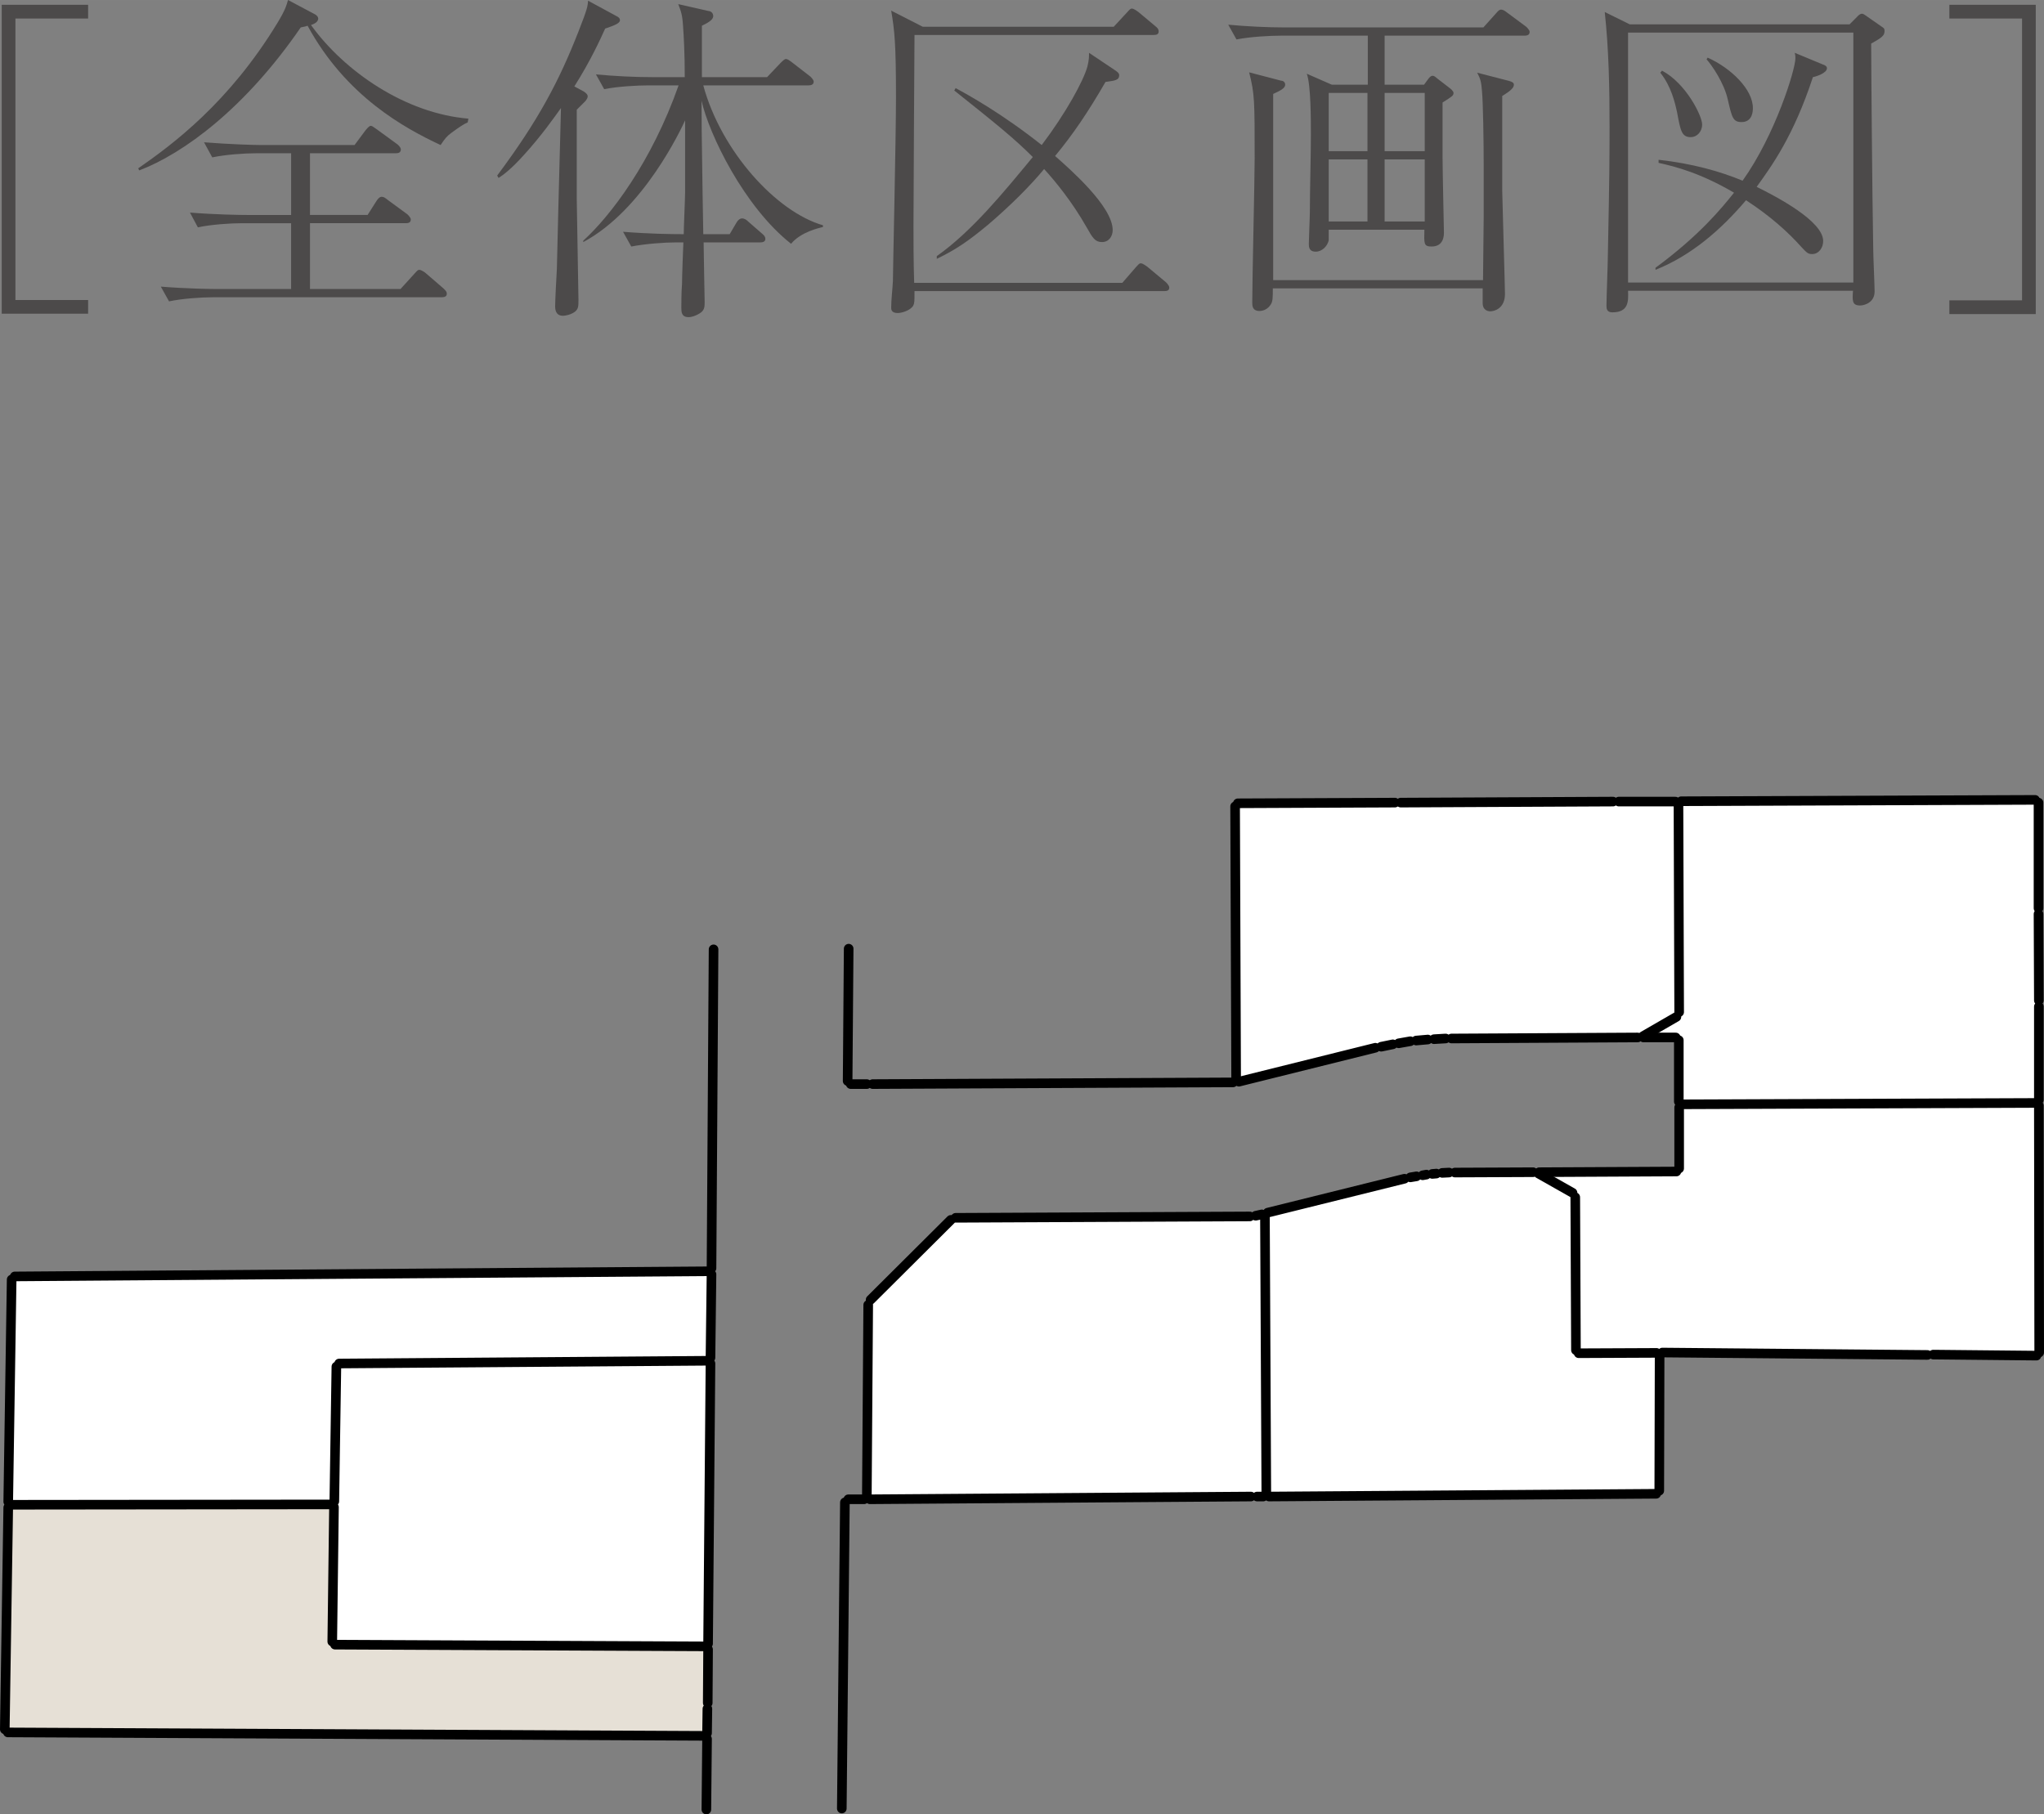
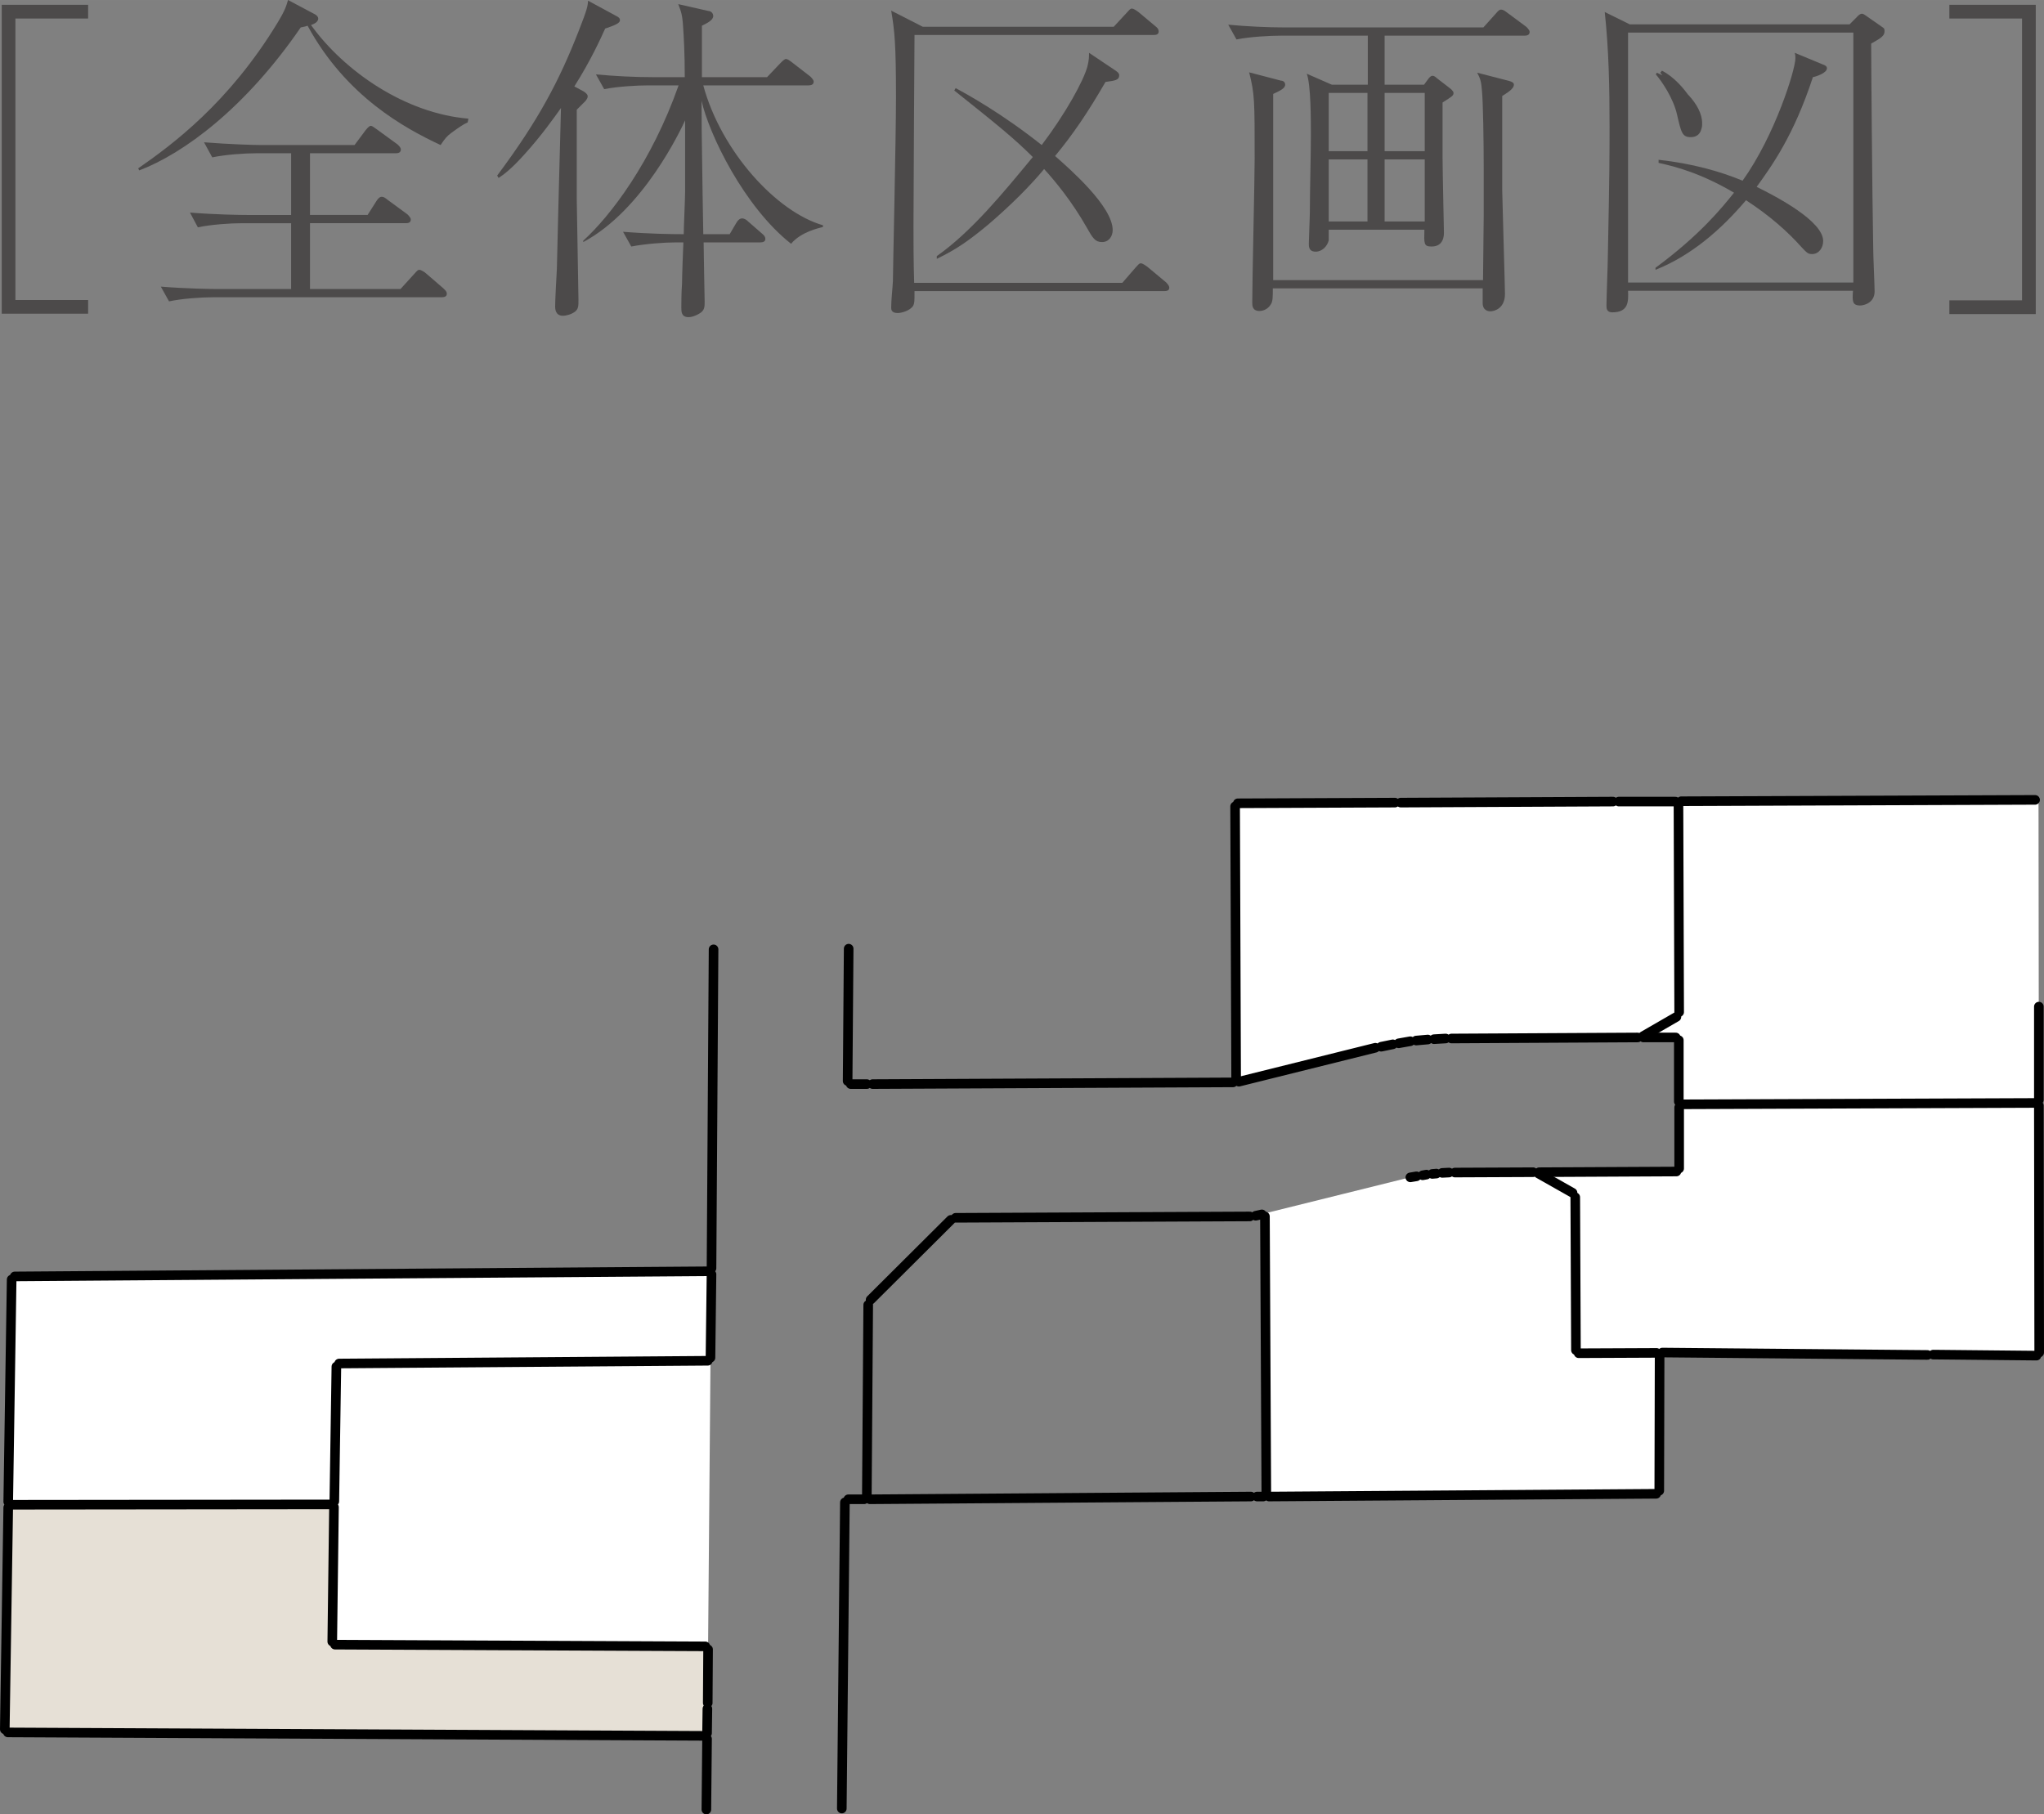
<svg xmlns="http://www.w3.org/2000/svg" id="_レイヤー_2" width="21.03mm" height="18.67mm" viewBox="0 0 59.61 52.92">
  <rect x="0" y="0" width="59.61" height="52.92" fill="#808080" stroke="none" />
  <g id="_ミニ区画">
    <path d="M.45,8.75h2.12v.4H.05V.14h2.52v.4H.45v8.21Z" style="fill:#4c4a4a;" />
    <path d="M13.64,3.57c-.12.05-.25.14-.47.3-.14.1-.2.18-.32.36-1.05-.49-2.76-1.42-3.88-3.48-.05.02-.06.02-.2.05-1.62,2.36-3.42,3.68-4.71,4.17l-.03-.06c1.01-.7,2.65-1.92,4.06-4.24.23-.38.26-.5.31-.67l.79.42s.09.05.09.12c0,.12-.16.17-.21.19.98,1.36,2.76,2.58,4.59,2.73l-.02.11ZM12.87,8.67h-6.66c-.35,0-.91.04-1.28.12l-.24-.43c.75.06,1.48.07,1.66.07h2.14v-1.92h-1.43c-.35,0-.91.04-1.29.12l-.23-.43c.75.06,1.47.07,1.66.07h1.29v-1.8h-1.02c-.35,0-.9.04-1.28.12l-.24-.44c.75.06,1.48.08,1.66.08h2.73l.32-.43s.1-.13.15-.13c.04,0,.08.03.19.11l.59.43s.1.08.1.15c0,.1-.09.11-.15.11h-2.5v1.8h1.68l.26-.41c.04-.06.09-.12.15-.12s.09.02.19.1l.56.41s.1.09.1.15c0,.1-.08.11-.15.11h-2.79v1.92h2.64l.4-.44c.1-.11.11-.12.15-.12.05,0,.16.07.19.1l.51.44c.06.06.1.09.1.16,0,.09-.09.1-.16.1Z" style="fill:#4c4a4a;" />
    <path d="M17.65.83c-.14.31-.42.93-.9,1.69l.26.14s.13.07.13.15c0,.05-.04.1-.06.13l-.26.26c0,.41,0,2.23,0,2.6,0,.17.05,2.77.05,2.95,0,.17,0,.26-.1.34-.12.09-.28.12-.35.12-.22,0-.23-.19-.23-.28,0-.17.04-.92.05-1.08.01-.44.06-2.53.12-4.7-.2.28-.57.81-1.09,1.38-.36.4-.59.57-.73.66l-.04-.07c1.21-1.62,1.81-2.77,2.37-4.2.26-.66.27-.74.28-.9l.83.45c.06.03.1.06.1.12,0,.09-.16.15-.42.24ZM23.07,7.11c-1.37-1.08-2.39-3.19-2.61-4.17,0,.68,0,.73.03,2.71,0,.16.02,1.02.02,1.18h.77l.2-.34c.04-.07.1-.12.16-.12.07,0,.13.04.19.1l.39.34c.06.05.1.09.1.16s-.06.1-.15.1h-1.65c0,.16.03,1.72.03,1.73,0,.12,0,.22-.09.3-.1.08-.26.15-.38.15-.21,0-.21-.16-.21-.28,0-.04,0-.46.02-.69,0-.19.03-1.03.04-1.21h-.23c-.32,0-.88.04-1.29.12l-.24-.43c.75.06,1.38.07,1.77.07,0-.19.04-1.05.04-1.23,0-.33,0-1.79,0-2.09-.11.24-1.21,2.61-2.97,3.55v-.04c.8-.73,1.99-2.29,2.78-4.53h-.89c-.31,0-.88.03-1.28.11l-.24-.43c.55.05,1.11.08,1.66.08h.93c0-.71-.03-1.21-.05-1.49-.02-.33-.06-.43-.14-.64l.88.2c.06,0,.14.05.14.15,0,.12-.19.21-.33.28,0,.61,0,.87,0,1.5h1.9l.39-.41c.06-.06.12-.12.16-.12s.09.03.18.1l.53.41s.1.09.1.15c0,.09-.08.11-.15.11h-3.07c.52,1.92,2.13,3.69,3.49,4.08v.05c-.11.03-.64.14-.93.49Z" style="fill:#4c4a4a;" />
    <path d="M33.95,8.49h-7.28c0,.31,0,.35-.04.43-.1.15-.35.21-.45.21-.19,0-.19-.11-.19-.16,0-.22.04-.56.05-.77,0-.28.09-4.2.09-5.35,0-1.58-.04-1.95-.14-2.54l.92.47h5.57l.38-.41c.1-.11.11-.12.15-.12.06,0,.16.08.19.1l.49.41c.05.04.1.08.1.16,0,.09-.08.1-.15.1h-6.97c0,.13-.03,4.69-.03,5.57,0,.39,0,1.04.02,1.66h6.07l.39-.45c.1-.11.11-.12.15-.12.06,0,.16.08.19.1l.54.45s.1.09.1.16c0,.09-.08.1-.15.1ZM32.24,2.39c-.52.9-.95,1.53-1.47,2.16.43.38,1.68,1.47,1.68,2.16,0,.18-.11.35-.31.35s-.27-.11-.45-.43c-.42-.74-.91-1.34-1.24-1.7-.38.46-.94,1.03-1.63,1.62-.53.44-.9.71-1.5,1v-.08c1.03-.73,1.94-1.85,2.8-2.89-.55-.55-1.06-.96-2.29-1.94l.04-.07c.37.2,1.35.74,2.51,1.66.71-.94,1.21-1.86,1.33-2.28.05-.19.05-.3.05-.41l.79.53c.07.05.09.09.09.12,0,.15-.12.16-.4.2Z" style="fill:#4c4a4a;" />
    <path d="M44.44,1.04h-4.06v1.43h1.15l.11-.15c.05-.07.09-.11.14-.11s.09.04.15.09l.35.27s.11.08.11.14c0,.08-.04.1-.32.28v1.6c0,.34.04,2.15.04,2.19,0,.08,0,.41-.36.41-.23,0-.22-.08-.21-.49h-2.79c0,.08,0,.27,0,.31-.04.17-.19.33-.38.33-.2,0-.2-.15-.2-.23,0-.13.03-.78.03-.93,0-.62.03-1.62.03-2.25,0-.44,0-1.46-.12-1.78l.73.32h1.05v-1.43h-2.54c-.31,0-.88.03-1.29.11l-.24-.43c.53.05,1.14.08,1.67.08h5.77l.36-.4c.07-.08.1-.12.16-.12.05,0,.1.03.19.1l.54.4s.1.09.1.15c0,.11-.11.11-.16.11ZM43.81,2.8v2.76c0,.14.08,2.81.08,3.01,0,.43-.31.51-.43.51-.05,0-.22-.02-.22-.24,0-.06,0-.35,0-.43h-6.12c0,.26,0,.38-.06.47-.08.13-.21.19-.33.19-.21,0-.21-.16-.21-.25,0-.66.07-3.59.07-4.19,0-1.71,0-1.88-.16-2.52l.92.24c.05,0,.13.03.13.12,0,.11-.16.18-.35.27,0,1.51,0,3.92,0,5.43h6.12c0-.3.02-1.61.02-1.88v-1.38c0-.84-.02-1.94-.05-2.25-.02-.28-.05-.37-.14-.54l.93.24c.06.02.14.04.14.11,0,.13-.22.25-.34.33ZM39.88,2.71h-1.13v1.7h1.13v-1.7ZM39.88,4.65h-1.13v1.81h1.13v-1.81ZM41.55,2.71h-1.17v1.7h1.17v-1.7ZM41.55,4.65h-1.17v1.81h1.17v-1.81Z" style="fill:#4c4a4a;" />
-     <path d="M54.57,1.27c0,.57.03,4.38.06,6.01,0,.19.04,1.05.04,1.22,0,.34-.32.41-.42.41-.24,0-.23-.14-.21-.43h-6.56c.01.31.02.63-.46.63-.16,0-.17-.11-.17-.19,0-.23.04-1.23.04-1.44.05-2.45.05-2.97.05-3.79,0-1.11-.02-2.23-.14-3.34l.73.36h6.41l.21-.21s.08-.1.15-.1c.04,0,.08.03.15.08l.43.3c.06.04.08.05.08.12,0,.13-.06.19-.39.37ZM54.05.95h-6.57v7.29h6.57V.95ZM52.87,2.25c-.56,1.71-1.2,2.59-1.64,3.2.59.29,1.94,1,1.94,1.58,0,.2-.13.38-.32.38-.12,0-.15-.03-.31-.2-.41-.46-.93-.92-1.62-1.37-.73.86-1.59,1.61-2.64,2.03v-.06c1.29-.95,1.93-1.74,2.29-2.19-.97-.57-1.7-.76-2.2-.87v-.09c.99.11,1.8.34,2.45.61.95-1.33,1.54-3.24,1.54-3.57,0-.05,0-.09-.02-.16l.82.34c.06.02.12.05.12.11,0,.14-.31.24-.41.26ZM49.31,4c-.27,0-.3-.19-.4-.72-.06-.28-.17-.76-.49-1.16l.05-.06c.7.37,1.17,1.32,1.17,1.57,0,.22-.16.37-.33.37ZM50.79,3.56c-.25,0-.28-.13-.4-.65-.11-.5-.47-1.01-.62-1.18l.03-.05c.69.31,1.32.93,1.32,1.47,0,.07,0,.41-.33.41Z" style="fill:#4c4a4a;" />
+     <path d="M54.57,1.27c0,.57.03,4.38.06,6.01,0,.19.04,1.05.04,1.22,0,.34-.32.41-.42.41-.24,0-.23-.14-.21-.43h-6.56c.01.31.02.63-.46.63-.16,0-.17-.11-.17-.19,0-.23.04-1.23.04-1.44.05-2.45.05-2.97.05-3.79,0-1.11-.02-2.23-.14-3.34l.73.36h6.41l.21-.21s.08-.1.15-.1c.04,0,.08.03.15.08l.43.3c.06.04.08.05.08.12,0,.13-.06.19-.39.37ZM54.05.95h-6.57v7.29h6.57V.95ZM52.87,2.25c-.56,1.71-1.2,2.59-1.64,3.2.59.29,1.94,1,1.94,1.58,0,.2-.13.38-.32.38-.12,0-.15-.03-.31-.2-.41-.46-.93-.92-1.62-1.37-.73.86-1.59,1.61-2.64,2.03v-.06c1.29-.95,1.93-1.74,2.29-2.19-.97-.57-1.7-.76-2.2-.87v-.09c.99.11,1.8.34,2.45.61.95-1.33,1.54-3.24,1.54-3.57,0-.05,0-.09-.02-.16l.82.34c.06.02.12.05.12.11,0,.14-.31.24-.41.26ZM49.31,4c-.27,0-.3-.19-.4-.72-.06-.28-.17-.76-.49-1.16l.05-.06c.7.37,1.17,1.32,1.17,1.57,0,.22-.16.37-.33.37Zc-.25,0-.28-.13-.4-.65-.11-.5-.47-1.01-.62-1.18l.03-.05c.69.31,1.32.93,1.32,1.47,0,.07,0,.41-.33.41Z" style="fill:#4c4a4a;" />
    <path d="M58.97.54h-2.12V.14h2.52v9.02h-2.52v-.4h2.12V.54Z" style="fill:#4c4a4a;" />
    <polygon points="59.46 32.17 48.96 32.21 48.95 30.26 47.85 30.26 48.97 29.61 48.94 23.37 59.45 23.33 59.46 32.17" style="fill:#fff;" />
    <polygon points="48.97 29.61 47.85 30.26 42.25 30.29 41.72 30.31 41.21 30.36 40.7 30.44 40.19 30.54 36.05 31.57 36.01 23.43 48.95 23.37 48.97 29.61" style="fill:#fff;" />
    <polygon points="48.4 39.45 45.96 39.46 45.93 34.83 44.8 34.19 42.34 34.2 41.97 34.22 41.68 34.24 41.4 34.29 41.04 34.36 36.89 35.39 36.93 43.65 48.39 43.56 48.4 39.45" style="fill:#fff;" />
    <polygon points="59.47 39.54 56.3 39.51 48.4 39.45 45.96 39.46 45.93 34.83 44.8 34.19 48.97 34.17 48.96 32.21 59.46 32.17 59.47 39.54" style="fill:#fff;" />
-     <polygon points="36.93 43.65 36.57 43.65 25.28 43.73 25.32 37.97 27.79 35.52 36.54 35.48 36.89 35.39 36.93 43.65" style="fill:#fff;" />
    <polygon points="20.65 48.02 9.68 47.96 9.74 43.87 9.81 39.77 20.72 39.69 20.65 48.02" style="fill:#fff;" />
    <polygon points="9.74 43.87 .24 43.89 .34 37.23 20.74 37.08 20.72 39.69 9.81 39.77 9.74 43.87" style="fill:#fff;" />
    <polygon points="9.74 43.87 .24 43.89 .14 50.52 20.62 50.63 20.64 49.75 20.65 48.02 9.68 47.96 9.74 43.87" style="fill:#e6e0d6;" />
    <line x1="24.72" y1="31.53" x2="24.75" y2="27.67" style="fill:none; stroke:#000; stroke-linecap:round; stroke-linejoin:round; stroke-width:.28px;" />
    <line x1="24.64" y1="43.82" x2="24.55" y2="52.75" style="fill:none; stroke:#000; stroke-linecap:round; stroke-linejoin:round; stroke-width:.28px;" />
    <line x1="25.37" y1="43.73" x2="36.48" y2="43.65" style="fill:none; stroke:#000; stroke-linecap:round; stroke-linejoin:round; stroke-width:.28px;" />
    <line x1="25.32" y1="38.06" x2="25.28" y2="43.64" style="fill:none; stroke:#000; stroke-linecap:round; stroke-linejoin:round; stroke-width:.28px;" />
    <line x1="25.45" y1="31.62" x2="35.96" y2="31.57" style="fill:none; stroke:#000; stroke-linecap:round; stroke-linejoin:round; stroke-width:.28px;" />
    <line x1="48.48" y1="39.45" x2="56.21" y2="39.52" style="fill:none; stroke:#000; stroke-linecap:round; stroke-linejoin:round; stroke-width:.28px;" />
    <line x1="48.39" y1="43.48" x2="48.4" y2="39.54" style="fill:none; stroke:#000; stroke-linecap:round; stroke-linejoin:round; stroke-width:.28px;" />
-     <line x1="59.45" y1="26.49" x2="59.45" y2="23.41" style="fill:none; stroke:#000; stroke-linecap:round; stroke-linejoin:round; stroke-width:.28px;" />
-     <line x1="59.46" y1="29.18" x2="59.45" y2="26.66" style="fill:none; stroke:#000; stroke-linecap:round; stroke-linejoin:round; stroke-width:.28px;" />
    <line x1="36.02" y1="23.52" x2="36.05" y2="31.48" style="fill:none; stroke:#000; stroke-linecap:round; stroke-linejoin:round; stroke-width:.28px;" />
    <line x1="40.68" y1="23.41" x2="36.1" y2="23.43" style="fill:none; stroke:#000; stroke-linecap:round; stroke-linejoin:round; stroke-width:.28px;" />
    <line x1="47.04" y1="23.38" x2="40.85" y2="23.41" style="fill:none; stroke:#000; stroke-linecap:round; stroke-linejoin:round; stroke-width:.28px;" />
    <line x1="41.49" y1="34.28" x2="41.6" y2="34.26" style="fill:none; stroke:#000; stroke-linecap:round; stroke-linejoin:round; stroke-width:.28px;" />
    <line x1="41.77" y1="34.24" x2="41.89" y2="34.23" style="fill:none; stroke:#000; stroke-linecap:round; stroke-linejoin:round; stroke-width:.28px;" />
    <line x1="42.06" y1="34.21" x2="42.26" y2="34.2" style="fill:none; stroke:#000; stroke-linecap:round; stroke-linejoin:round; stroke-width:.28px;" />
    <line x1="36.13" y1="31.55" x2="40.11" y2="30.56" style="fill:none; stroke:#000; stroke-linecap:round; stroke-linejoin:round; stroke-width:.28px;" />
-     <line x1="36.97" y1="35.37" x2="40.96" y2="34.38" style="fill:none; stroke:#000; stroke-linecap:round; stroke-linejoin:round; stroke-width:.28px;" />
    <line x1="41.13" y1="34.34" x2="41.31" y2="34.31" style="fill:none; stroke:#000; stroke-linecap:round; stroke-linejoin:round; stroke-width:.28px;" />
    <line x1="36.62" y1="35.46" x2="36.8" y2="35.42" style="fill:none; stroke:#000; stroke-linecap:round; stroke-linejoin:round; stroke-width:.28px;" />
    <line x1="59.46" y1="32.08" x2="59.46" y2="29.36" style="fill:none; stroke:#000; stroke-linecap:round; stroke-linejoin:round; stroke-width:.28px;" />
    <line x1="59.47" y1="39.45" x2="59.46" y2="32.25" style="fill:none; stroke:#000; stroke-linecap:round; stroke-linejoin:round; stroke-width:.28px;" />
    <line x1="37.01" y1="43.65" x2="48.3" y2="43.57" style="fill:none; stroke:#000; stroke-linecap:round; stroke-linejoin:round; stroke-width:.28px;" />
    <line x1="36.93" y1="43.56" x2="36.89" y2="35.48" style="fill:none; stroke:#000; stroke-linecap:round; stroke-linejoin:round; stroke-width:.28px;" />
    <line x1="27.73" y1="35.58" x2="25.39" y2="37.91" style="fill:none; stroke:#000; stroke-linecap:round; stroke-linejoin:round; stroke-width:.28px;" />
    <line x1="36.45" y1="35.48" x2="27.87" y2="35.52" style="fill:none; stroke:#000; stroke-linecap:round; stroke-linejoin:round; stroke-width:.28px;" />
    <line x1="42.33" y1="30.29" x2="47.76" y2="30.26" style="fill:none; stroke:#000; stroke-linecap:round; stroke-linejoin:round; stroke-width:.28px;" />
    <line x1="44.89" y1="34.19" x2="48.89" y2="34.17" style="fill:none; stroke:#000; stroke-linecap:round; stroke-linejoin:round; stroke-width:.28px;" />
    <line x1="42.43" y1="34.2" x2="44.71" y2="34.19" style="fill:none; stroke:#000; stroke-linecap:round; stroke-linejoin:round; stroke-width:.28px;" />
    <line x1="48.96" y1="32.13" x2="48.96" y2="30.34" style="fill:none; stroke:#000; stroke-linecap:round; stroke-linejoin:round; stroke-width:.28px;" />
    <line x1="48.97" y1="34.08" x2="48.97" y2="32.3" style="fill:none; stroke:#000; stroke-linecap:round; stroke-linejoin:round; stroke-width:.28px;" />
    <line x1="49.05" y1="32.21" x2="59.37" y2="32.17" style="fill:none; stroke:#000; stroke-linecap:round; stroke-linejoin:round; stroke-width:.28px;" />
    <line x1="48.89" y1="29.66" x2="47.92" y2="30.22" style="fill:none; stroke:#000; stroke-linecap:round; stroke-linejoin:round; stroke-width:.28px;" />
    <line x1="48.86" y1="23.38" x2="47.21" y2="23.38" style="fill:none; stroke:#000; stroke-linecap:round; stroke-linejoin:round; stroke-width:.28px;" />
    <line x1="48.97" y1="29.52" x2="48.95" y2="23.46" style="fill:none; stroke:#000; stroke-linecap:round; stroke-linejoin:round; stroke-width:.28px;" />
    <line x1="59.35" y1="23.33" x2="49.03" y2="23.37" style="fill:none; stroke:#000; stroke-linecap:round; stroke-linejoin:round; stroke-width:.28px;" />
    <line x1="46.04" y1="39.47" x2="48.31" y2="39.46" style="fill:none; stroke:#000; stroke-linecap:round; stroke-linejoin:round; stroke-width:.28px;" />
    <line x1="44.87" y1="34.23" x2="45.86" y2="34.79" style="fill:none; stroke:#000; stroke-linecap:round; stroke-linejoin:round; stroke-width:.28px;" />
    <line x1="45.96" y1="39.38" x2="45.94" y2="34.92" style="fill:none; stroke:#000; stroke-linecap:round; stroke-linejoin:round; stroke-width:.28px;" />
    <line x1="40.79" y1="30.43" x2="41.13" y2="30.37" style="fill:none; stroke:#000; stroke-linecap:round; stroke-linejoin:round; stroke-width:.28px;" />
    <line x1="41.3" y1="30.35" x2="41.64" y2="30.32" style="fill:none; stroke:#000; stroke-linecap:round; stroke-linejoin:round; stroke-width:.28px;" />
    <line x1="41.82" y1="30.31" x2="42.16" y2="30.29" style="fill:none; stroke:#000; stroke-linecap:round; stroke-linejoin:round; stroke-width:.28px;" />
    <line x1="40.28" y1="30.53" x2="40.62" y2="30.46" style="fill:none; stroke:#000; stroke-linecap:round; stroke-linejoin:round; stroke-width:.28px;" />
    <line x1="24.74" y1="43.73" x2="25.2" y2="43.73" style="fill:none; stroke:#000; stroke-linecap:round; stroke-linejoin:round; stroke-width:.28px;" />
    <line x1="36.66" y1="43.65" x2="36.84" y2="43.65" style="fill:none; stroke:#000; stroke-linecap:round; stroke-linejoin:round; stroke-width:.28px;" />
    <line x1="56.38" y1="39.51" x2="59.39" y2="39.54" style="fill:none; stroke:#000; stroke-linecap:round; stroke-linejoin:round; stroke-width:.28px;" />
    <line x1="48.87" y1="30.26" x2="47.93" y2="30.26" style="fill:none; stroke:#000; stroke-linecap:round; stroke-linejoin:round; stroke-width:.28px;" />
    <line x1="24.81" y1="31.62" x2="25.28" y2="31.62" style="fill:none; stroke:#000; stroke-linecap:round; stroke-linejoin:round; stroke-width:.28px;" />
    <line x1="20.75" y1="36.99" x2="20.81" y2="27.69" style="fill:none; stroke:#000; stroke-linecap:round; stroke-linejoin:round; stroke-width:.28px;" />
    <line x1="20.62" y1="50.72" x2="20.6" y2="52.78" style="fill:none; stroke:#000; stroke-linecap:round; stroke-linejoin:round; stroke-width:.28px;" />
-     <line x1="20.65" y1="47.94" x2="20.72" y2="39.77" style="fill:none; stroke:#000; stroke-linecap:round; stroke-linejoin:round; stroke-width:.28px;" />
    <line x1="20.66" y1="37.08" x2=".43" y2="37.23" style="fill:none; stroke:#000; stroke-linecap:round; stroke-linejoin:round; stroke-width:.28px;" />
    <line x1=".34" y1="37.32" x2=".24" y2="43.8" style="fill:none; stroke:#000; stroke-linecap:round; stroke-linejoin:round; stroke-width:.28px;" />
    <line x1="9.75" y1="43.79" x2="9.81" y2="39.86" style="fill:none; stroke:#000; stroke-linecap:round; stroke-linejoin:round; stroke-width:.28px;" />
    <line x1="9.89" y1="39.77" x2="20.64" y2="39.69" style="fill:none; stroke:#000; stroke-linecap:round; stroke-linejoin:round; stroke-width:.28px;" />
    <line x1="20.72" y1="39.6" x2="20.75" y2="37.17" style="fill:none; stroke:#000; stroke-linecap:round; stroke-linejoin:round; stroke-width:.28px;" />
    <line x1="20.57" y1="48.02" x2="9.77" y2="47.97" style="fill:none; stroke:#000; stroke-linecap:round; stroke-linejoin:round; stroke-width:.28px;" />
    <line x1="9.69" y1="47.88" x2="9.74" y2="43.96" style="fill:none; stroke:#000; stroke-linecap:round; stroke-linejoin:round; stroke-width:.28px;" />
    <line x1="9.66" y1="43.88" x2=".33" y2="43.89" style="fill:none; stroke:#000; stroke-linecap:round; stroke-linejoin:round; stroke-width:.28px;" />
    <line x1=".24" y1="43.97" x2=".14" y2="50.44" style="fill:none; stroke:#000; stroke-linecap:round; stroke-linejoin:round; stroke-width:.28px;" />
    <line x1=".23" y1="50.53" x2="20.54" y2="50.63" style="fill:none; stroke:#000; stroke-linecap:round; stroke-linejoin:round; stroke-width:.28px;" />
    <line x1="20.62" y1="50.55" x2="20.63" y2="49.84" style="fill:none; stroke:#000; stroke-linecap:round; stroke-linejoin:round; stroke-width:.28px;" />
    <line x1="20.64" y1="49.67" x2="20.65" y2="48.11" style="fill:none; stroke:#000; stroke-linecap:round; stroke-linejoin:round; stroke-width:.28px;" />
  </g>
</svg>